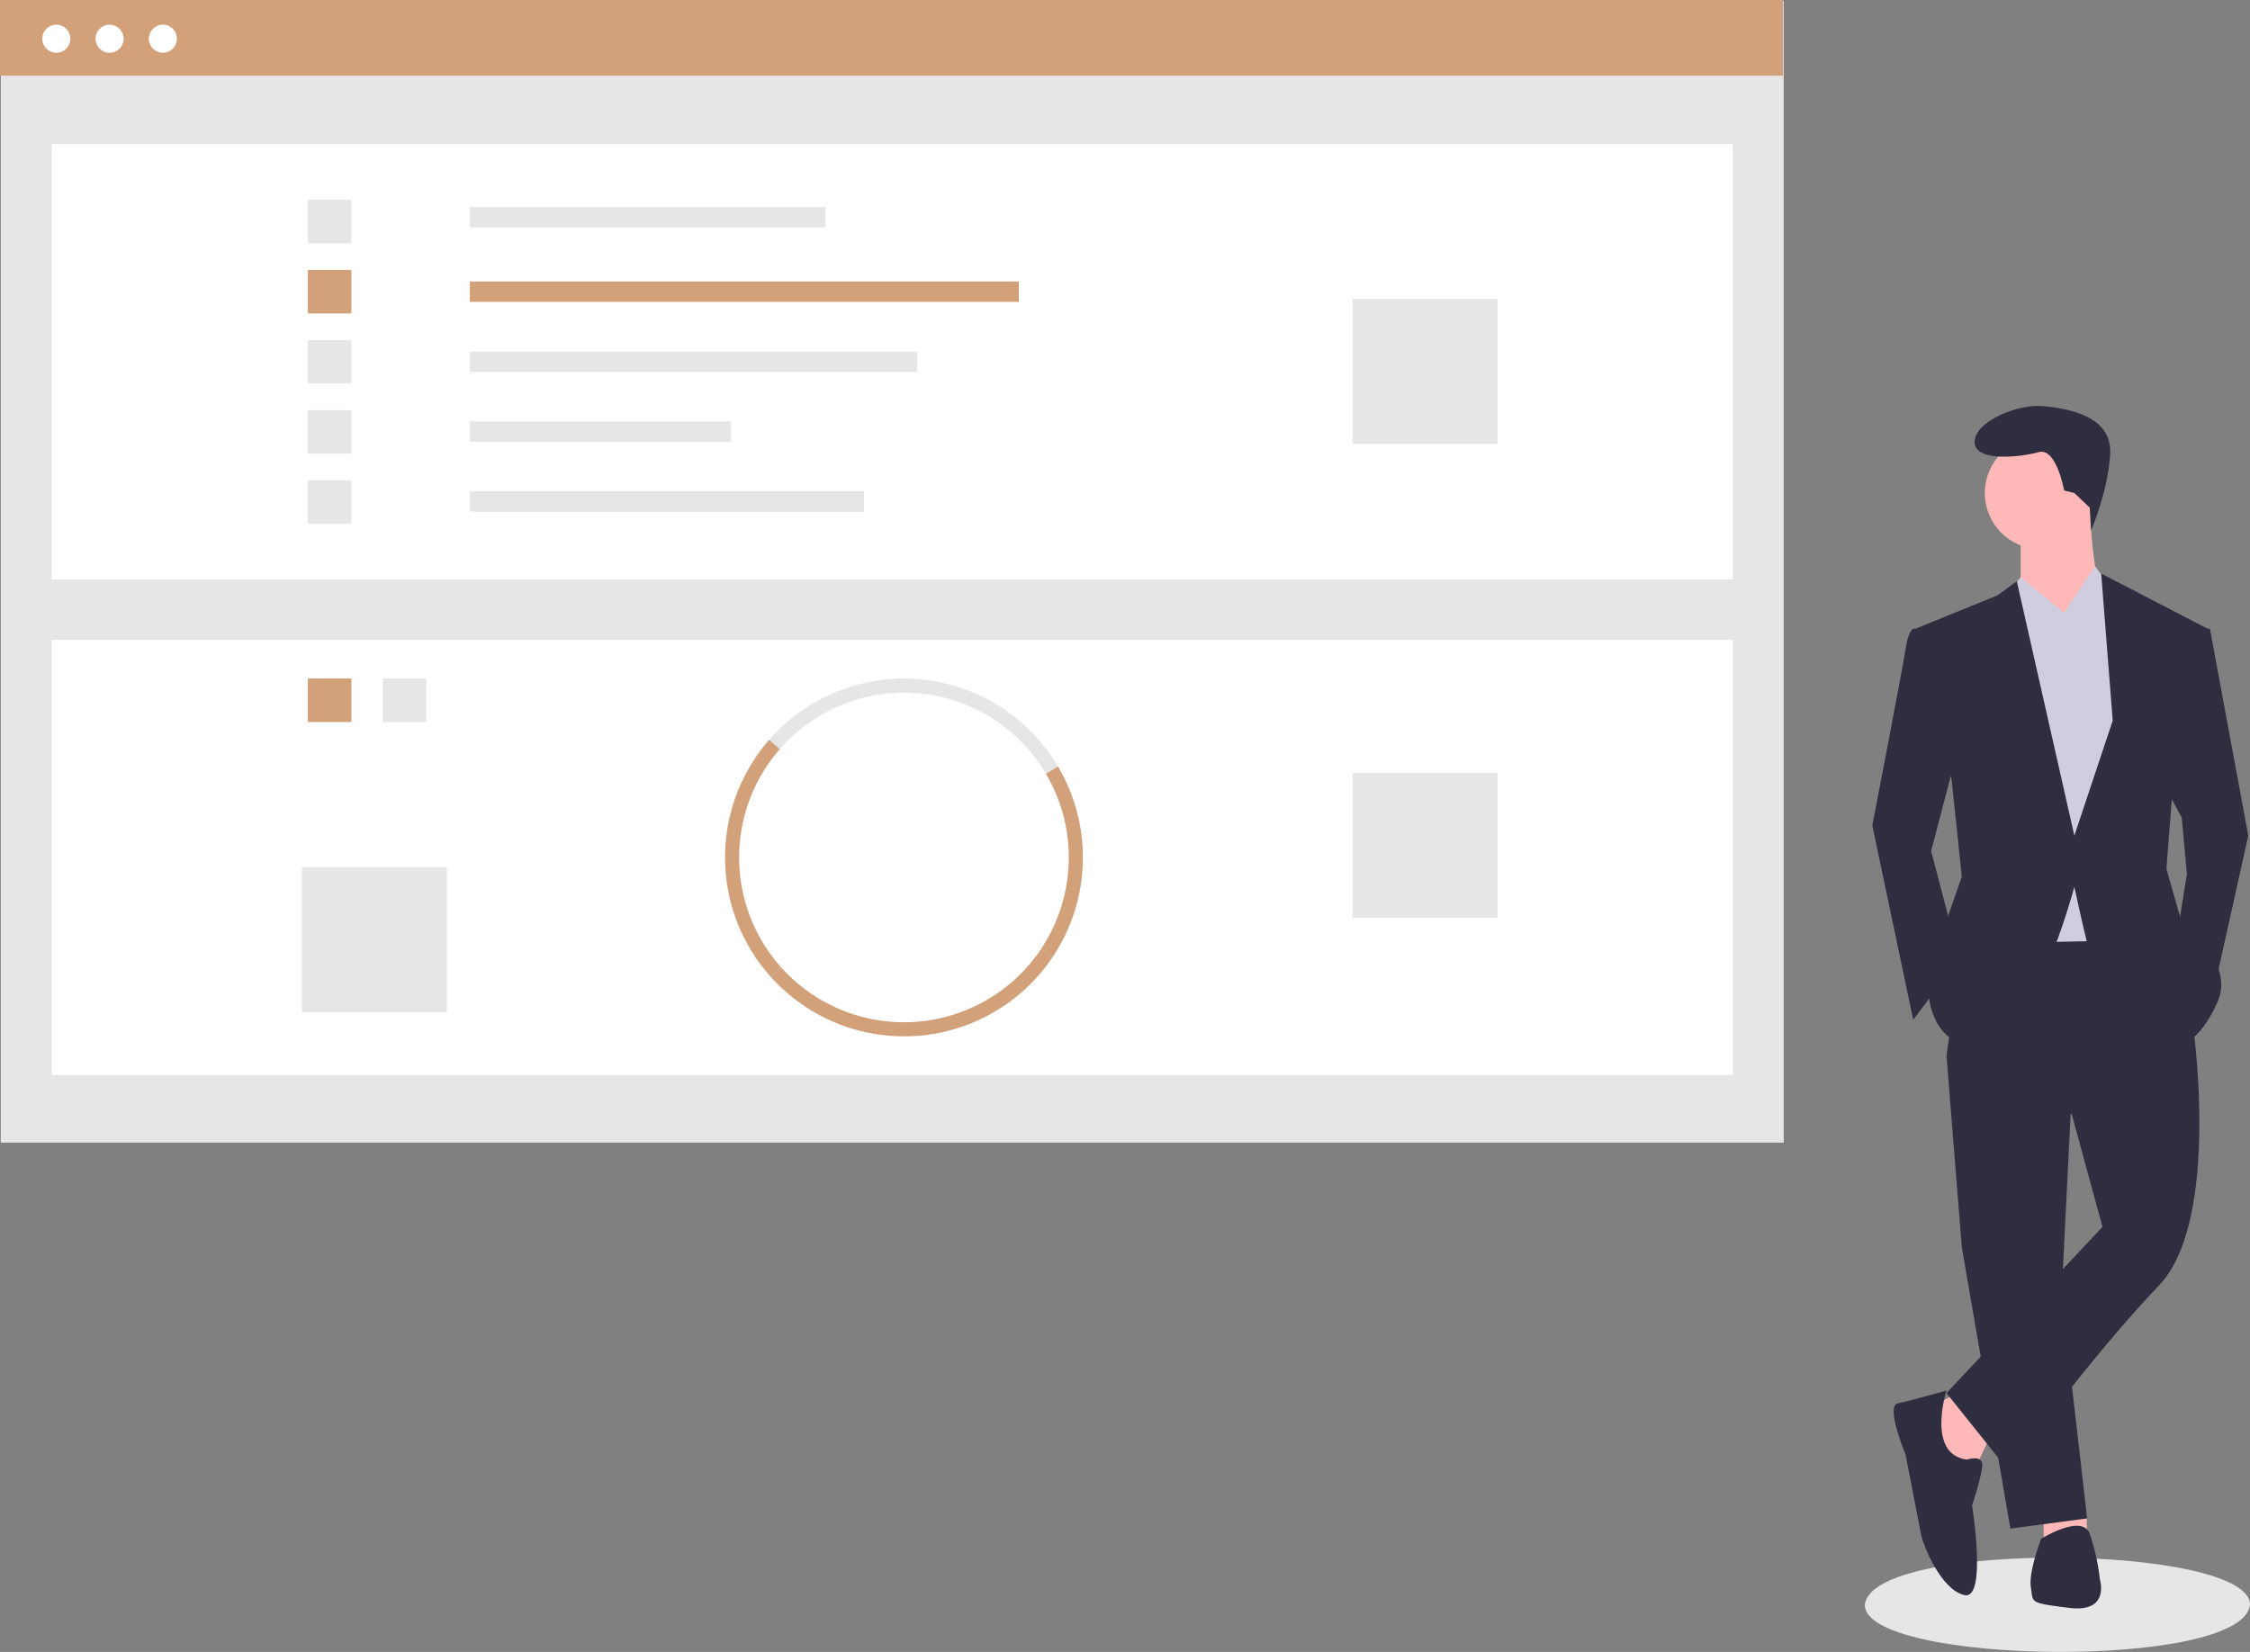
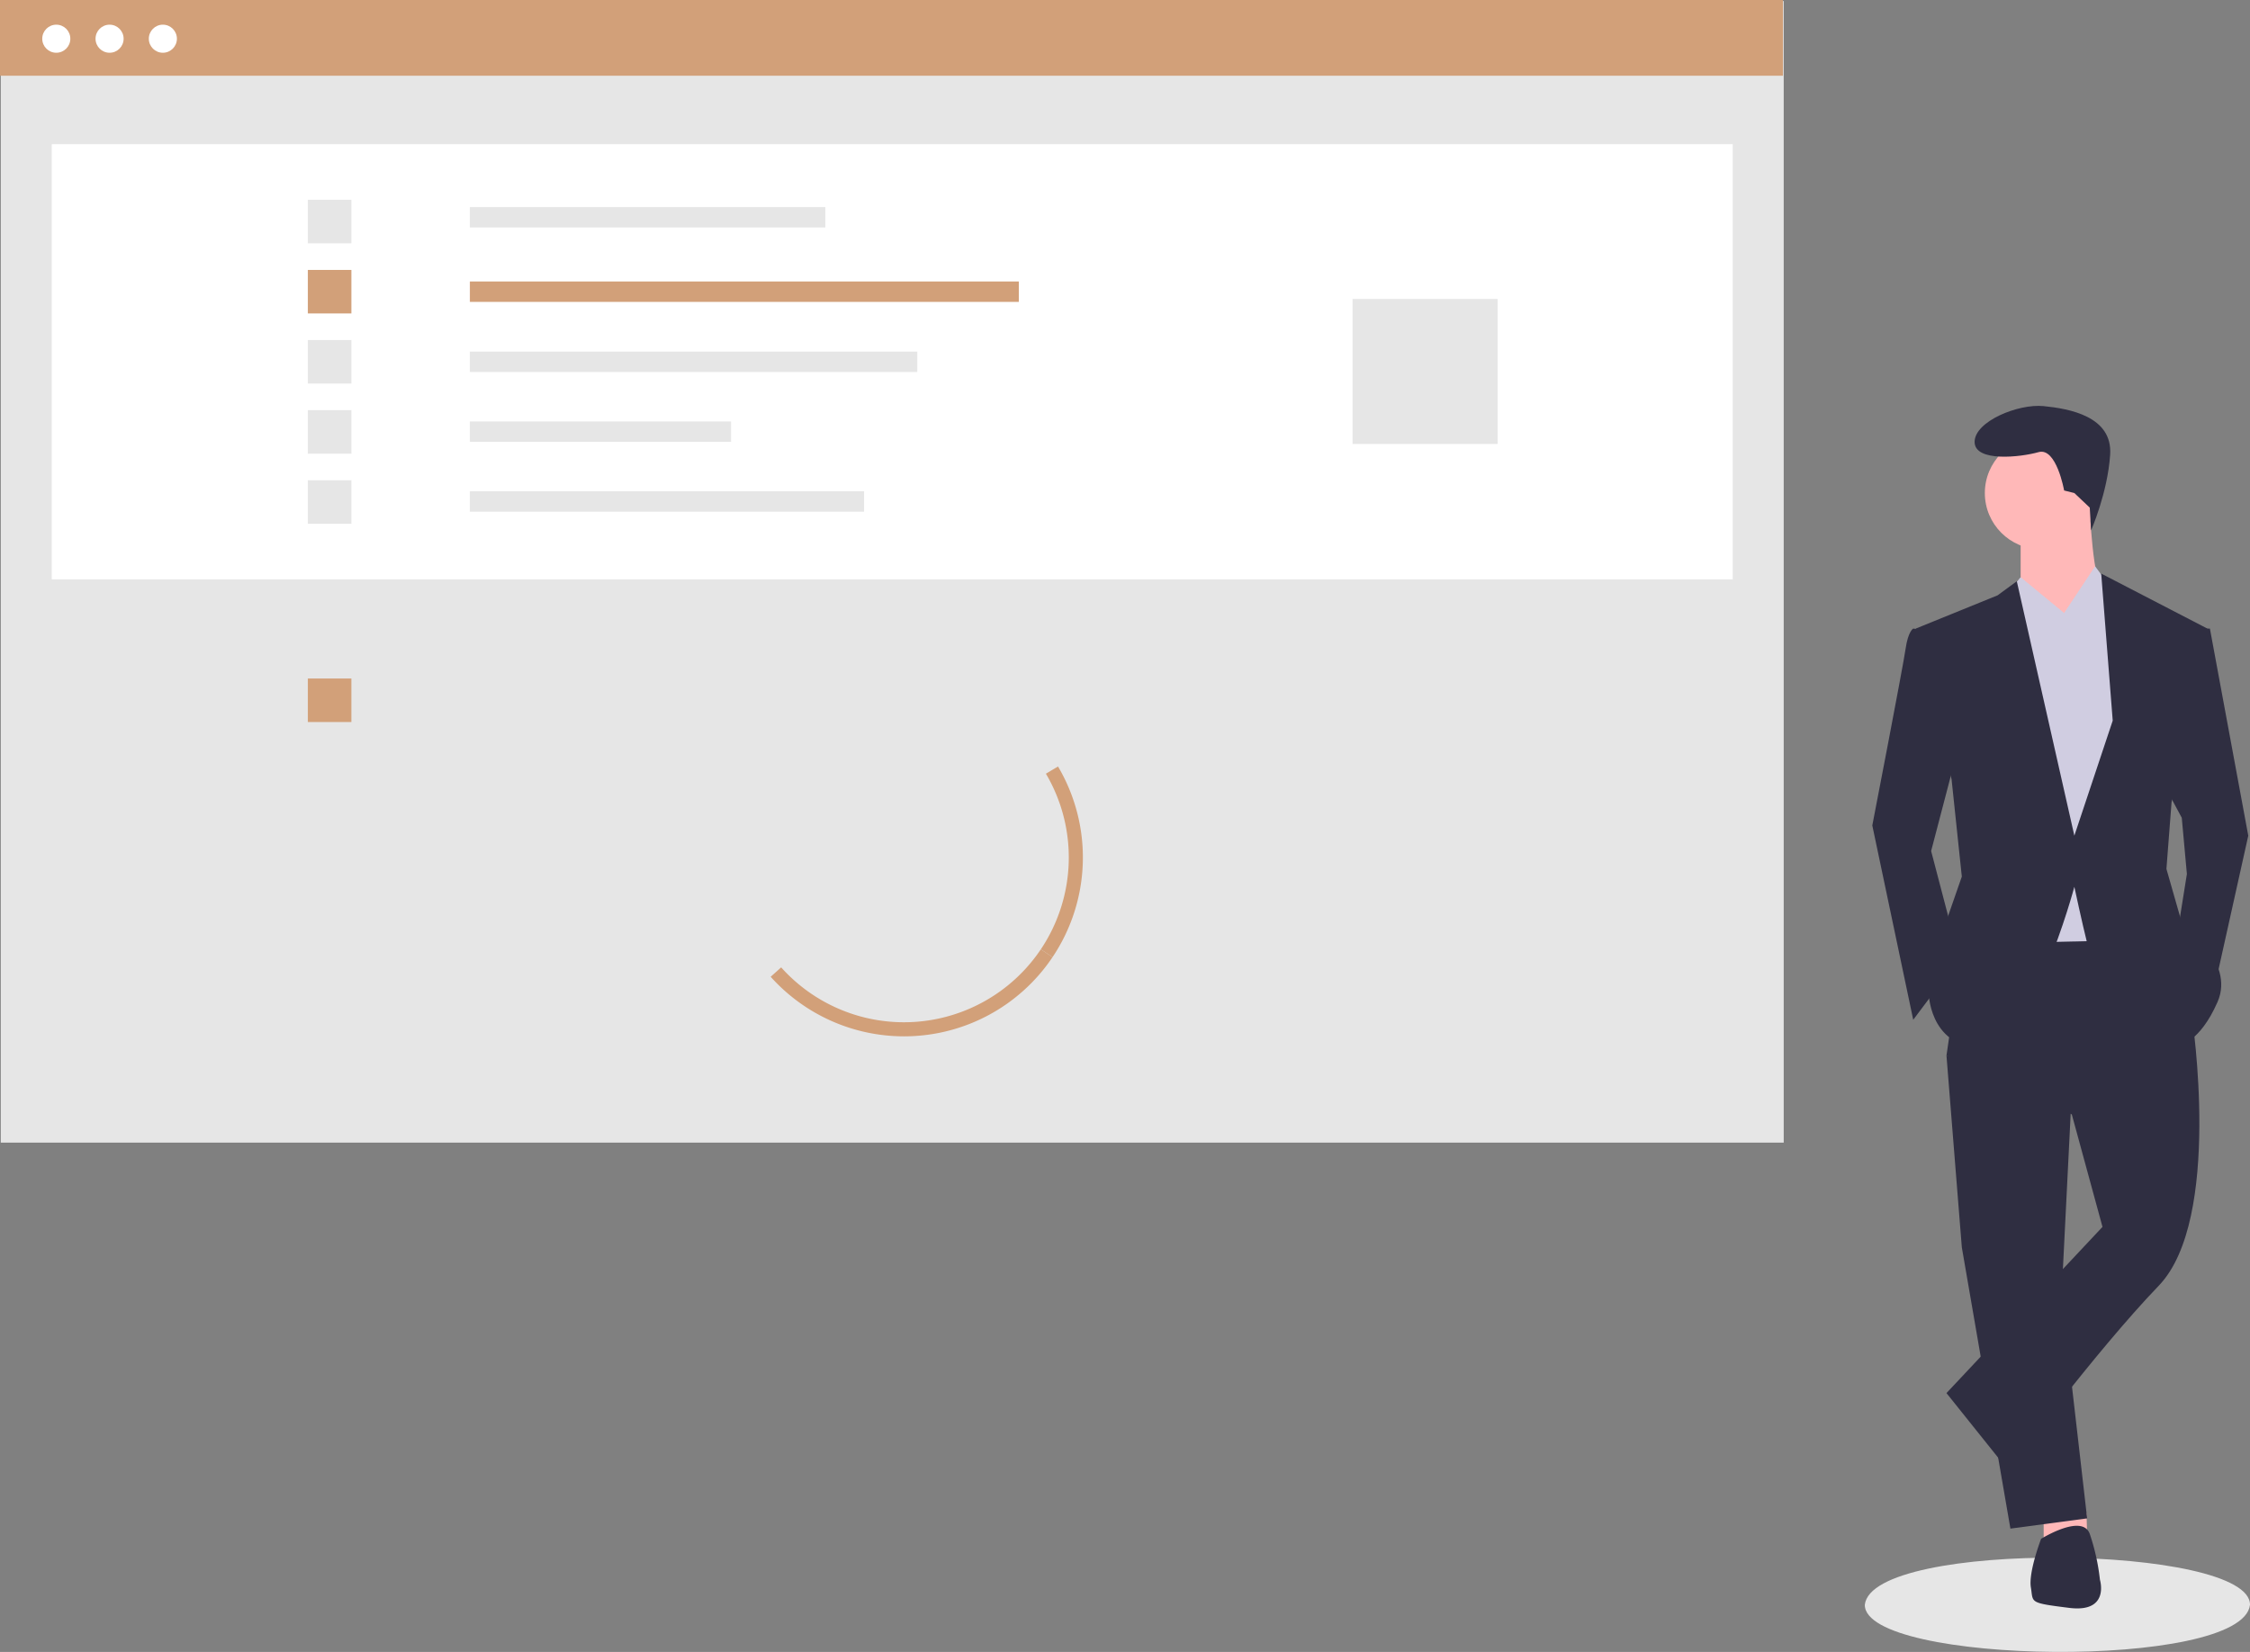
<svg xmlns="http://www.w3.org/2000/svg" id="a17dd300-7621-4978-a344-c06233c14e82" data-name="Layer 1" width="887.876" height="652.024" viewBox="0 0 887.876 652.024">
  <rect x="0" y="0" width="887.876" height="652.024" fill="#808080" stroke="none" />
  <title>success_factors</title>
  <path d="M1043.938,757.411c-2.845,25.876-152.226,23.704-151.999-.002C894.784,731.535,1044.164,733.707,1043.938,757.411Z" transform="translate(-156.062 -123.988)" fill="#e6e6e6" />
-   <polygon points="785.259 567.02 779.204 580.14 768.102 579.131 761.038 555.918 772.139 549.863 785.259 567.02" fill="#ffb8b8" />
  <polygon points="823.372 597.237 823.611 606.38 806.454 607.39 806.454 596.288 823.372 597.237" fill="#ffb8b8" />
  <polygon points="817.555 430.772 813.518 511.511 823.611 599.316 793.333 603.353 774.158 492.336 768.102 416.642 817.555 430.772" fill="#2f2e41" />
  <path d="M1021.052,525.492s12.111,79.73-13.12,105.971-59.545,72.666-59.545,72.666L924.164,673.851l61.564-65.601L973.617,563.843l-49.453-23.213,8.074-55.508,72.666-1.009Z" transform="translate(-156.062 -123.988)" fill="#2f2e41" />
  <circle cx="805.444" cy="194.609" r="22.203" fill="#ffb8b8" />
  <path d="M980.682,323.643s1.009,31.287,6.055,35.324-18.166,21.194-18.166,21.194l-15.139-24.222V333.735Z" transform="translate(-156.062 -123.988)" fill="#ffb8b8" />
  <polygon points="814.528 242.043 826.781 223.541 833.703 232.96 843.796 261.219 835.722 371.226 788.287 372.236 782.232 246.08 797.37 227.914 814.528 242.043" fill="#d0cde1" />
  <path d="M919.118,373.096l-8.074-1.009s-2.018,1.009-3.028,8.074-13.12,69.638-13.12,69.638l16.148,76.703,18.166-24.222L918.109,459.891l11.102-42.388Z" transform="translate(-156.062 -123.988)" fill="#2f2e41" />
  <polygon points="865.999 248.099 872.054 248.099 887.193 329.847 873.064 393.43 858.934 370.217 862.971 344.986 860.953 322.783 853.888 309.662 865.999 248.099" fill="#2f2e41" />
-   <path d="M932.238,700.091s6.055-2.018,6.055,2.018-4.037,16.148-4.037,16.148,6.055,37.342-3.028,35.324-16.148-19.176-17.157-24.222-6.055-31.287-6.055-31.287-8.074-19.176-3.028-20.185,19.176-5.046,19.176-5.046S916.09,698.072,932.238,700.091Z" transform="translate(-156.062 -123.988)" fill="#2f2e41" />
  <path d="M961.506,731.378s16.148-10.092,19.176-2.018a84.801,84.801,0,0,1,4.037,18.166s4.037,13.12-12.111,11.102-14.129-2.018-15.139-8.074S961.506,731.378,961.506,731.378Z" transform="translate(-156.062 -123.988)" fill="#2f2e41" />
  <path d="M974.626,318.597l-4.037-1.009s-3.028-17.157-10.092-15.139-25.231,4.037-25.231-4.037,17.157-15.139,27.25-14.129,27.25,4.037,26.24,19.176-7.522,29.865-7.522,29.865l-.526-8.976Z" transform="translate(-156.062 -123.988)" fill="#2f2e41" />
  <polygon points="797.37 254.154 814.528 242.043 797.37 227.914 791.414 235.062 797.37 254.154" fill="#d0cde1" />
  <polygon points="829.666 253.145 814.528 242.043 826.638 223.877 833.703 232.96 829.666 253.145" fill="#d0cde1" />
  <path d="M912.053,372.087l32.296-13.12,7.569-5.551,22.708,100.42,15.139-45.416-4.542-58.032,41.884,21.699-14.129,68.629-2.018,26.24,6.055,21.194s21.194,15.139,14.129,31.287-15.139,17.157-15.139,17.157-34.314-32.296-36.333-40.37-5.046-22.203-5.046-22.203-17.157,64.592-37.342,63.582-20.185-22.203-20.185-22.203l5.046-22.203,8.074-23.213-4.037-38.351Z" transform="translate(-156.062 -123.988)" fill="#2f2e41" />
  <rect x="0.3" y="0.399" width="703.576" height="450.601" fill="#e6e6e6" />
  <rect x="20.419" y="56.915" width="663.338" height="171.773" fill="#fff" />
  <rect x="185.418" y="81.727" width="140.281" height="8.053" fill="#e6e6e6" />
  <rect x="185.418" y="111.101" width="216.625" height="8.053" fill="#d2a079" />
  <rect x="185.418" y="138.776" width="176.544" height="8.053" fill="#e6e6e6" />
  <rect x="185.418" y="166.346" width="103.064" height="8.053" fill="#e6e6e6" />
  <rect x="185.418" y="193.916" width="155.55" height="8.053" fill="#e6e6e6" />
  <rect x="121.481" y="78.864" width="17.177" height="17.177" fill="#e6e6e6" />
  <rect x="121.481" y="106.539" width="17.177" height="17.177" fill="#d2a079" />
  <rect x="121.481" y="134.213" width="17.177" height="17.177" fill="#e6e6e6" />
  <rect x="121.481" y="161.888" width="17.177" height="17.177" fill="#e6e6e6" />
  <rect x="121.481" y="189.562" width="17.177" height="17.177" fill="#e6e6e6" />
  <rect x="533.736" y="117.99" width="57.258" height="57.258" fill="#e6e6e6" />
-   <rect x="20.419" y="252.546" width="663.338" height="171.773" fill="#fff" />
  <rect x="151.064" y="267.812" width="17.177" height="17.177" fill="#e6e6e6" />
  <rect x="121.481" y="267.812" width="17.177" height="17.177" fill="#d2a079" />
  <path d="M568.786,429.363a65.046,65.046,0,0,0-105.003-9.7l-4.186-3.658a70.594,70.594,0,0,1,113.973,10.526Z" transform="translate(-156.062 -123.988)" fill="#e6e6e6" />
  <path d="M571.405,501.782l-4.613-3.102a65.078,65.078,0,0,0,1.994-69.316l4.784-2.832a70.637,70.637,0,0,1-2.164,75.25Z" transform="translate(-156.062 -123.988)" fill="#d2a079" />
-   <path d="M460.176,509.527a70.59,70.59,0,0,1-.579-93.521l4.186,3.658a65.031,65.031,0,0,0,.534,86.154Z" transform="translate(-156.062 -123.988)" fill="#d2a079" />
  <path d="M512.776,533.04a70.709,70.709,0,0,1-52.6-23.514l4.141-3.709a65.043,65.043,0,0,0,102.476-7.138l4.613,3.102A70.554,70.554,0,0,1,512.776,533.04Z" transform="translate(-156.062 -123.988)" fill="#d2a079" />
  <rect x="533.736" y="305.032" width="57.258" height="57.258" fill="#e6e6e6" />
-   <rect x="119.095" y="342.249" width="57.258" height="57.258" fill="#e6e6e6" />
  <rect width="703.576" height="29.89" fill="#d2a079" />
  <circle cx="22.212" cy="15.282" r="5.54" fill="#fff" />
  <circle cx="43.241" cy="15.282" r="5.54" fill="#fff" />
  <circle cx="64.269" cy="15.282" r="5.54" fill="#fff" />
</svg>